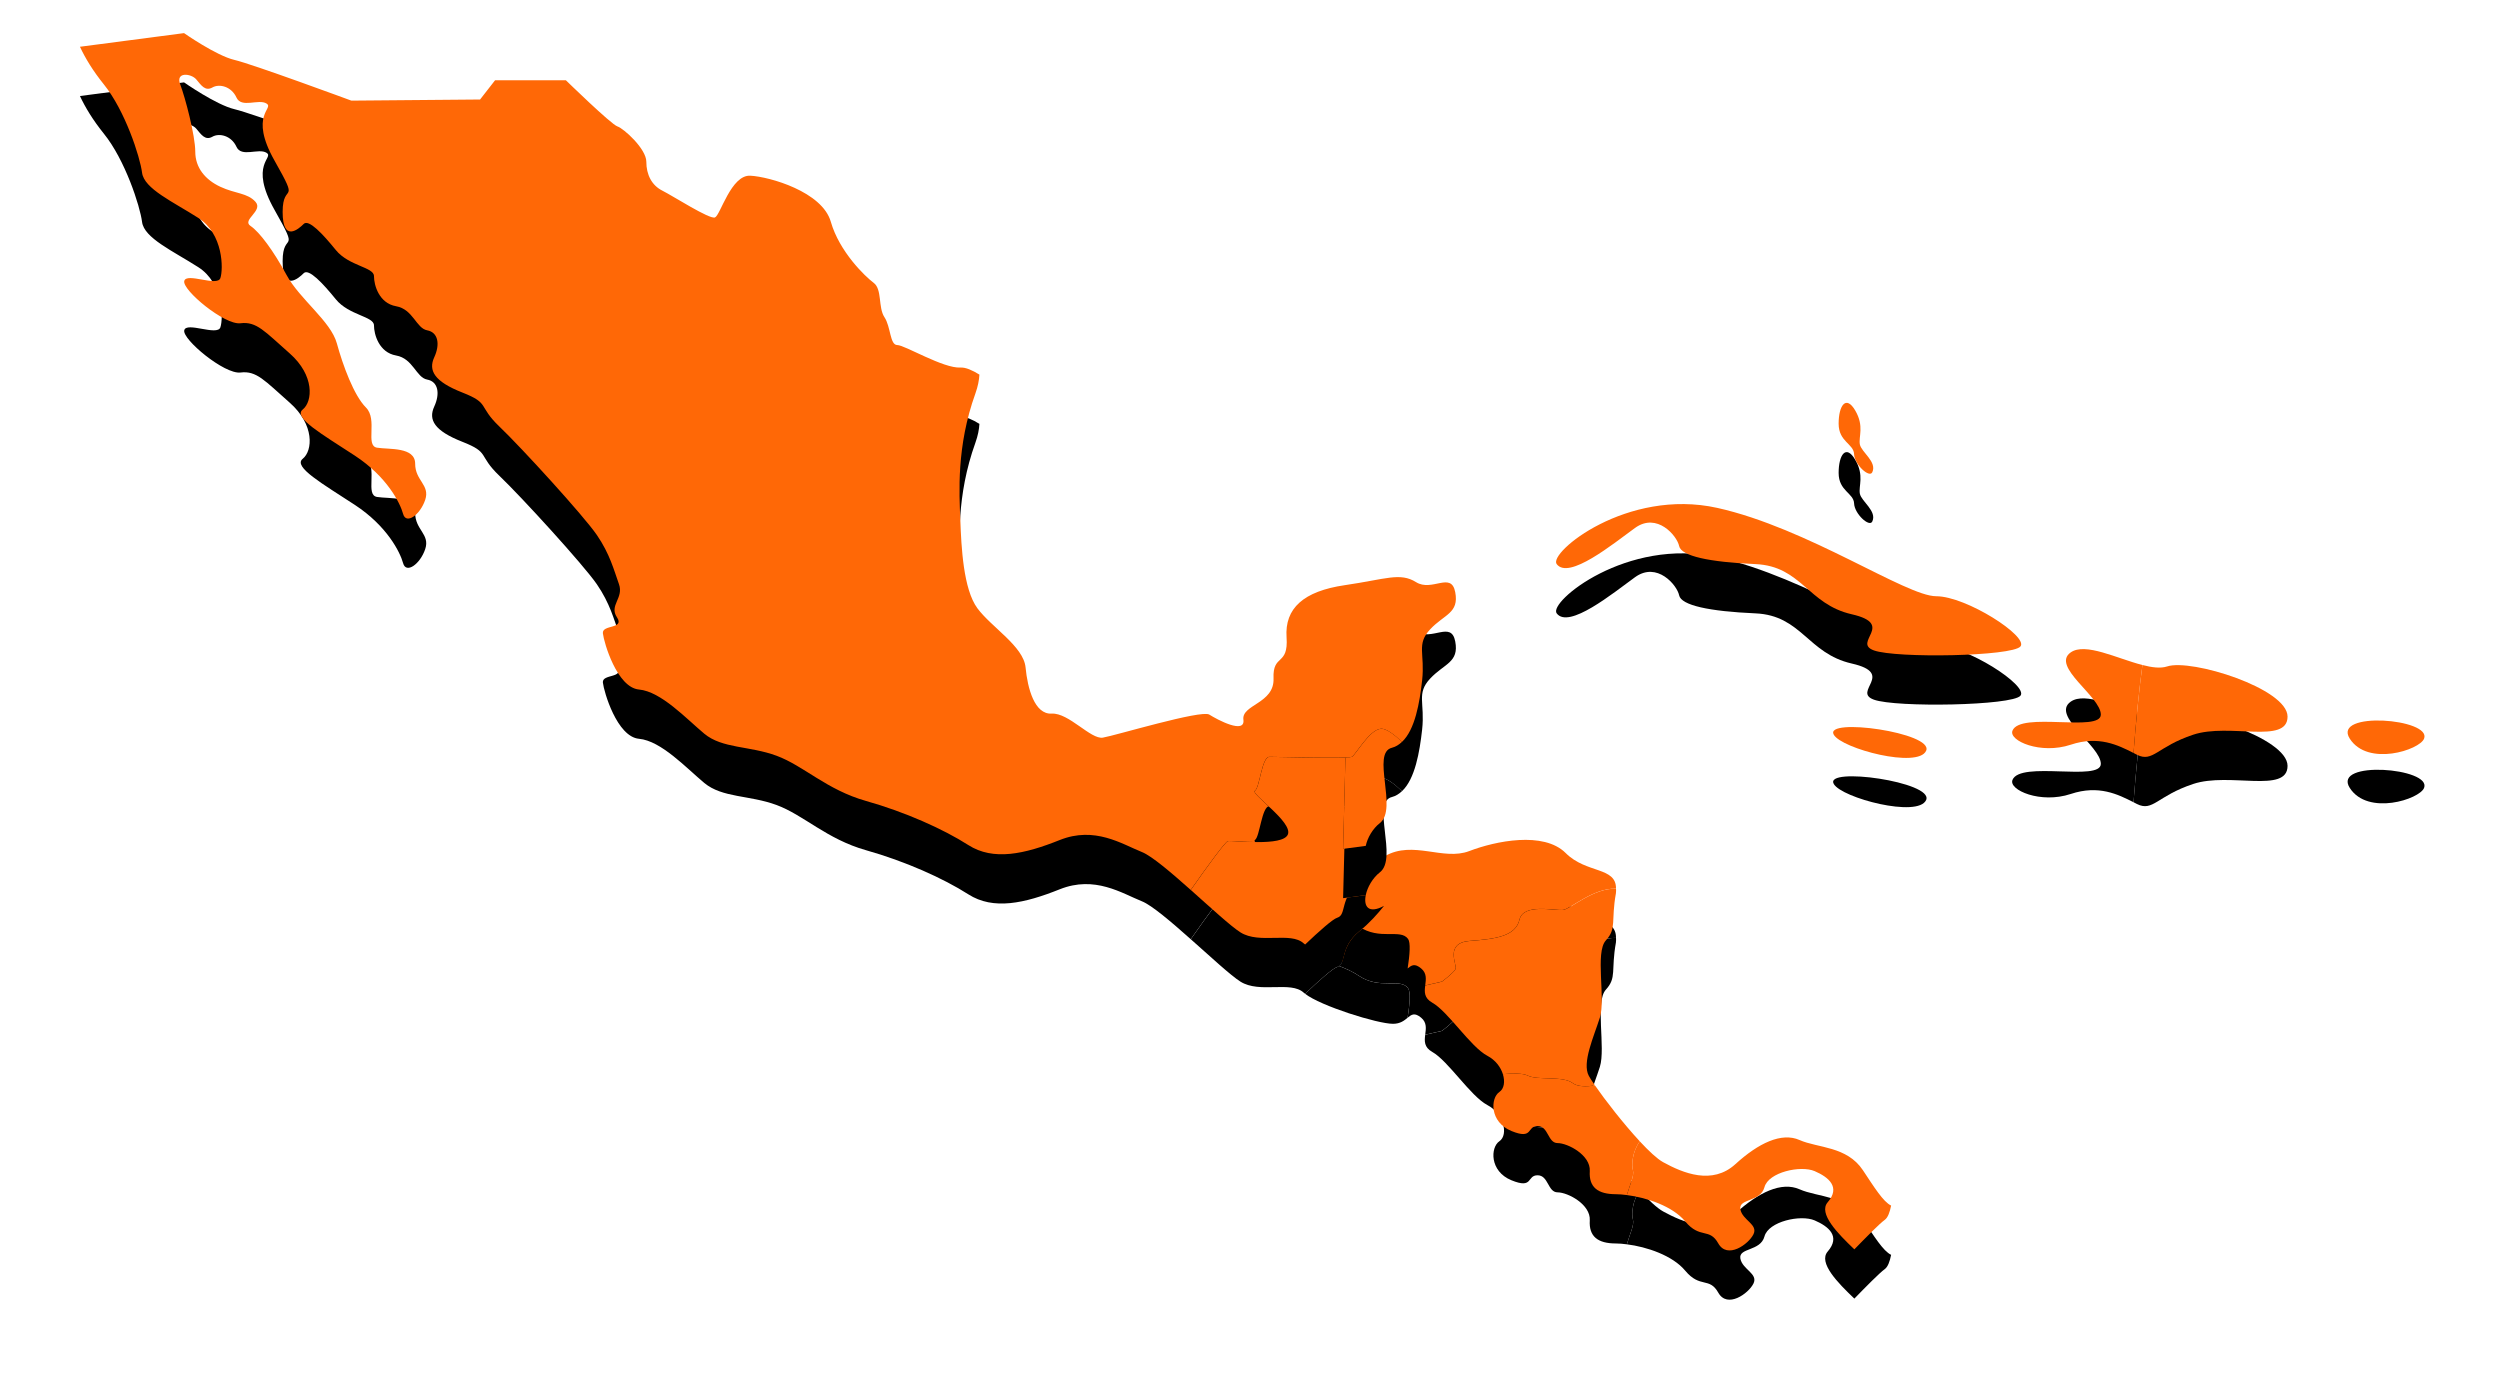
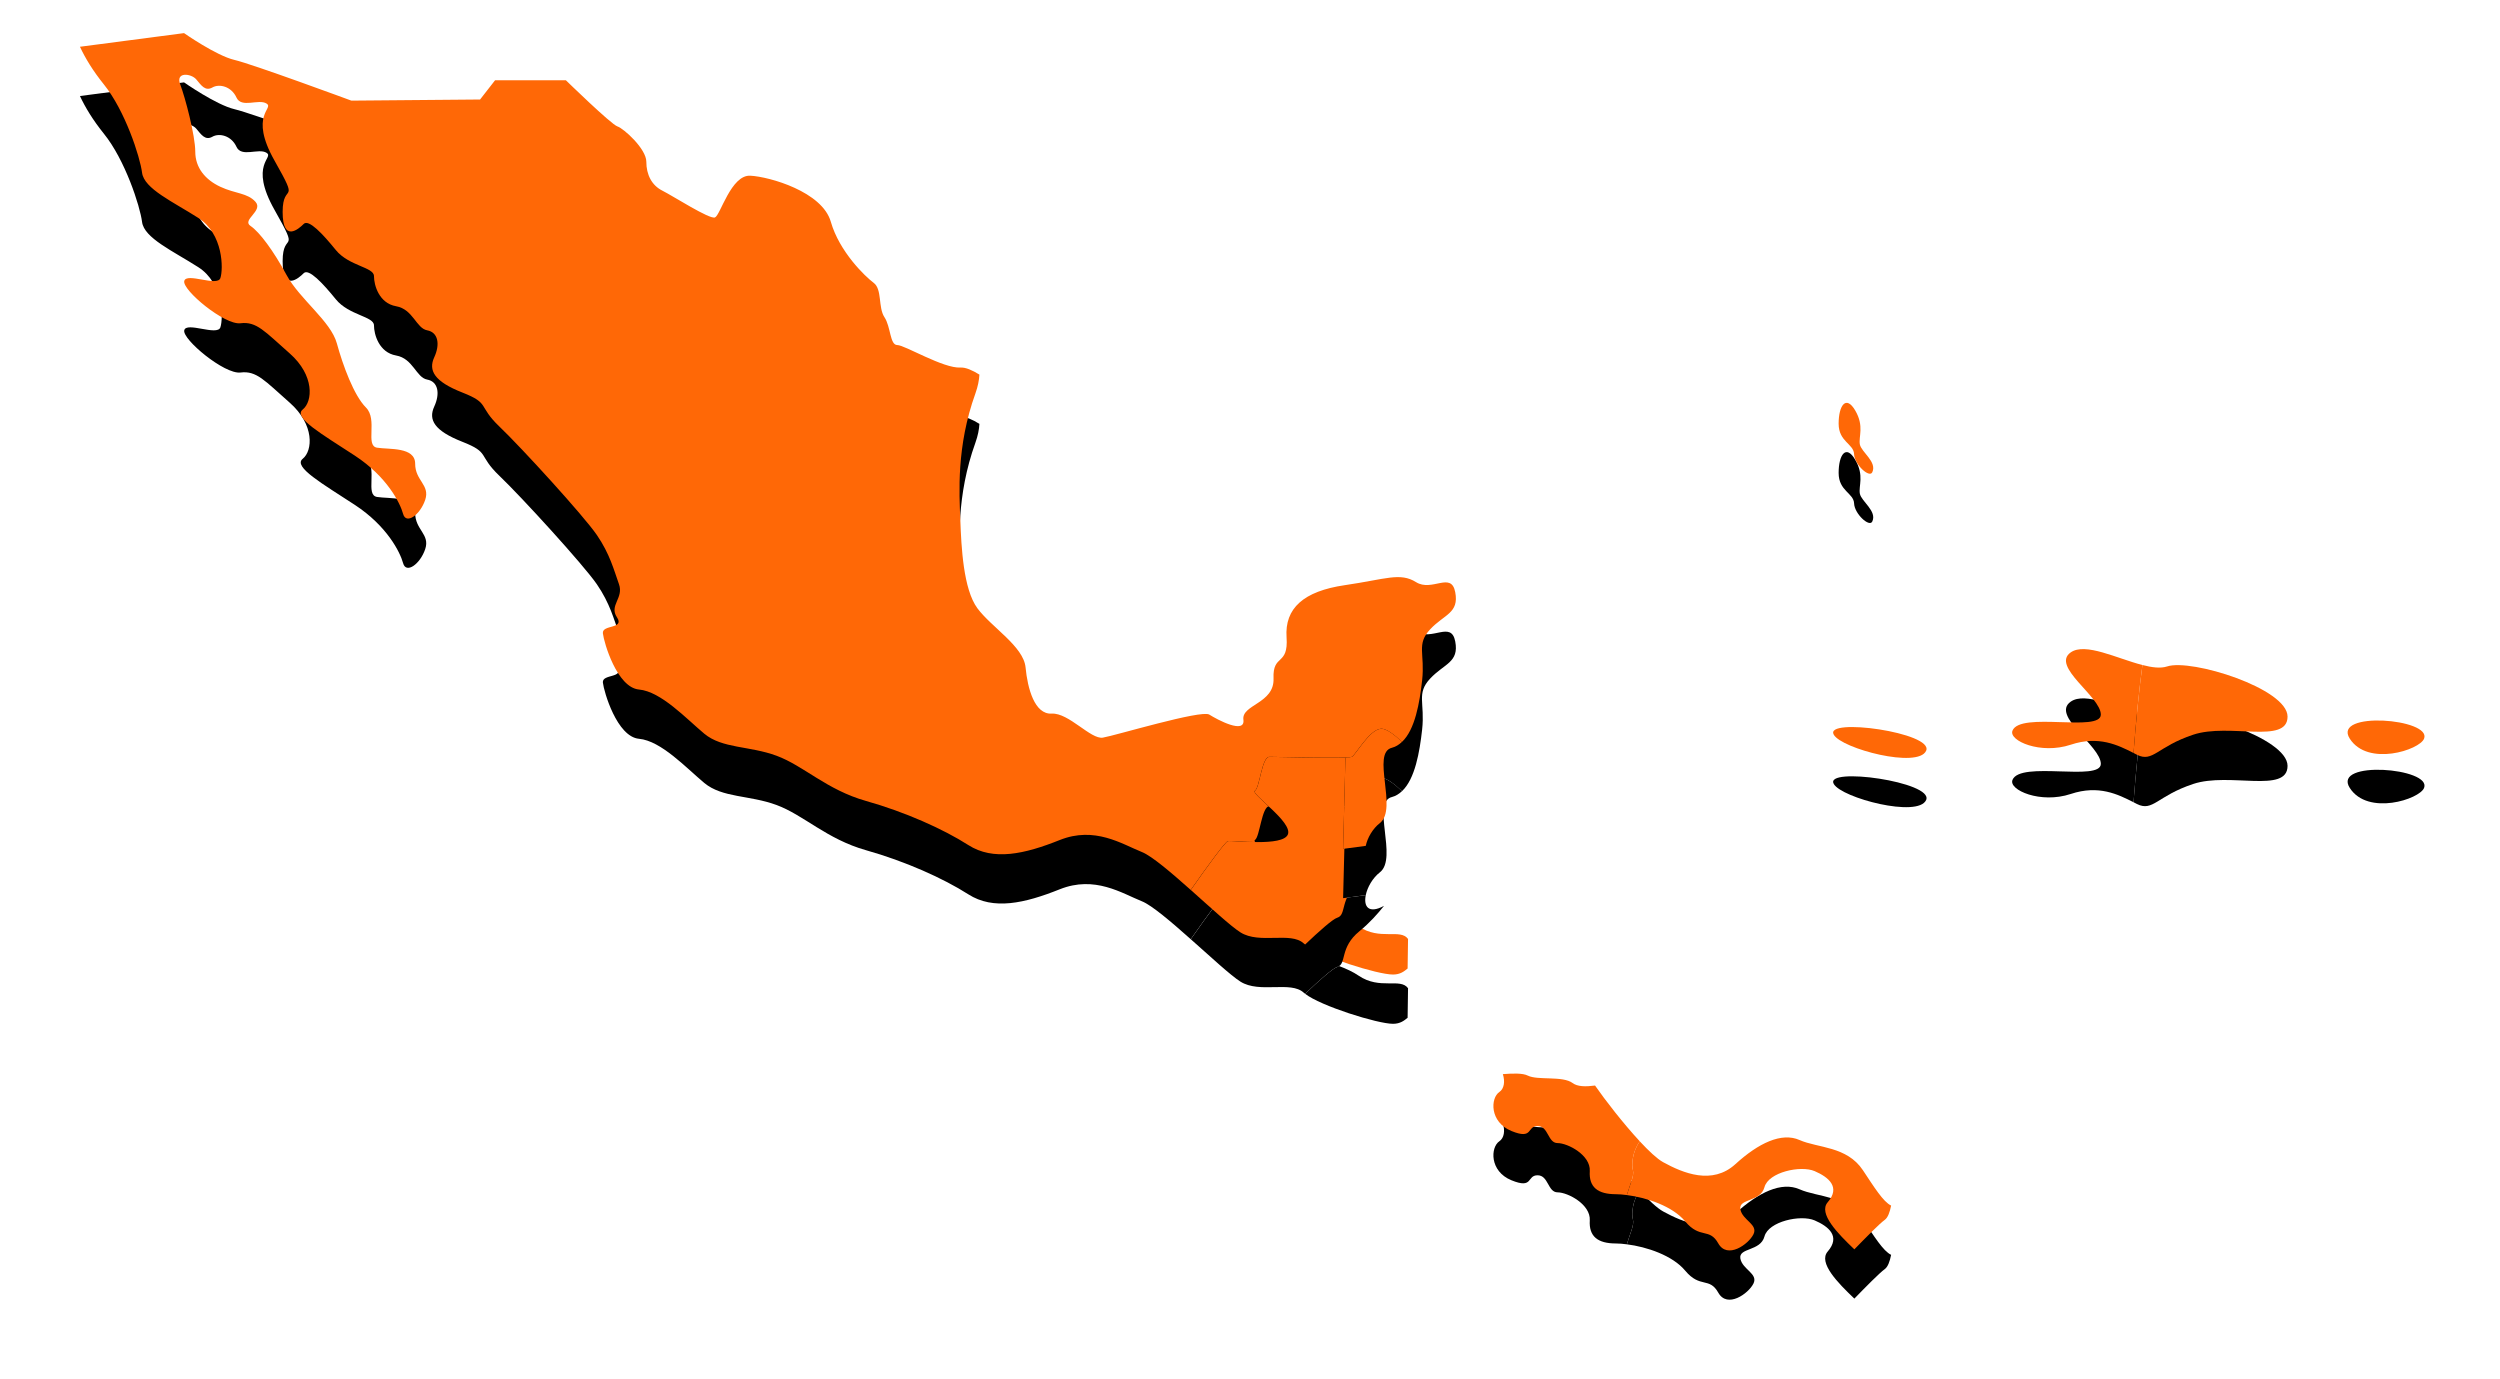
<svg xmlns="http://www.w3.org/2000/svg" xmlns:xlink="http://www.w3.org/1999/xlink" width="203px" height="112px" viewBox="0 0 203 112" version="1.1">
  <title>Central America</title>
  <desc>Created with Sketch.</desc>
  <defs>
-     <path d="M108.333,74.243 C107.703,73.378 106.051,74.4 104.319,73.223 C103.865,72.914 103.305,72.656 102.72,72.437 C102.68,72.463 102.643,72.495 102.588,72.518 C102.218,72.623 101.078,73.648 99.975,74.695 C101.219,75.676 105.849,77.133 107.114,77.133 C107.709,77.133 108.03,76.861 108.298,76.643 C108.477,75.496 108.545,74.535 108.333,74.243 Z" id="path-1" />
+     <path d="M108.333,74.243 C107.703,73.378 106.051,74.4 104.319,73.223 C103.865,72.914 103.305,72.656 102.72,72.437 C102.68,72.463 102.643,72.495 102.588,72.518 C102.218,72.623 101.078,73.648 99.975,74.695 C101.219,75.676 105.849,77.133 107.114,77.133 C107.709,77.133 108.03,76.861 108.298,76.643 Z" id="path-1" />
    <filter x="-147.2%" y="-181.0%" width="394.5%" height="632.4%" filterUnits="objectBoundingBox" id="filter-2">
      <feOffset dx="0" dy="4" in="SourceAlpha" result="shadowOffsetOuter1" />
      <feGaussianBlur stdDeviation="3.5" in="shadowOffsetOuter1" result="shadowBlurOuter1" />
      <feColorMatrix values="0 0 0 0 0   0 0 0 0 0   0 0 0 0 0  0 0 0 0.01 0" type="matrix" in="shadowBlurOuter1" />
    </filter>
-     <path d="M112.19,76.681 C112.347,76.367 111.244,74.555 113.369,74.398 C115.495,74.242 117.067,74.006 117.383,72.669 C117.699,71.333 120.216,71.961 120.924,71.883 C121.51,71.818 123.385,70.09 125.219,70.159 C125.246,68.37 122.813,68.949 121.135,67.268 C119.341,65.479 115.428,66.293 113.309,67.105 C111.189,67.919 108.744,66.21 106.463,67.513 C106.433,67.526 106.411,67.538 106.384,67.552 C105.885,68.18 105.2,68.954 104.399,69.6 C102.862,70.847 103.287,72.077 102.722,72.433 C103.306,72.653 103.867,72.911 104.321,73.22 C106.053,74.397 107.705,73.377 108.334,74.24 C108.546,74.533 108.479,75.494 108.3,76.638 C108.62,76.378 108.865,76.196 109.398,76.638 C109.875,77.034 109.789,77.531 109.727,78.018 L111.089,77.702 C111.087,77.705 112.033,76.998 112.19,76.681 Z" id="path-3" />
    <filter x="-55.6%" y="-71.9%" width="211.1%" height="311.5%" filterUnits="objectBoundingBox" id="filter-4">
      <feOffset dx="0" dy="4" in="SourceAlpha" result="shadowOffsetOuter1" />
      <feGaussianBlur stdDeviation="3.5" in="shadowOffsetOuter1" result="shadowBlurOuter1" />
      <feColorMatrix values="0 0 0 0 0   0 0 0 0 0   0 0 0 0 0  0 0 0 0.01 0" type="matrix" in="shadowBlurOuter1" />
    </filter>
    <path d="M93.697,66.298 C94.09,66.218 98.182,66.774 98.575,65.749 C98.969,64.729 95.506,62.447 95.899,62.205 C96.291,61.973 96.448,59.455 97.076,59.455 C97.708,59.455 103.454,59.612 103.766,59.455 C104.082,59.296 105.183,57.253 106.127,57.174 C106.558,57.138 107.232,57.664 107.841,58.242 C108.9,57.259 109.275,55.051 109.476,53.255 C109.72,51.058 108.986,50.324 110.128,49.102 C111.27,47.878 112.491,47.798 112.165,46.084 C111.838,44.375 110.29,46.084 108.986,45.271 C107.683,44.457 106.541,45.029 103.198,45.516 C99.856,46.003 98.308,47.39 98.469,49.749 C98.633,52.116 97.329,51.056 97.411,53.091 C97.491,55.128 94.803,55.211 94.964,56.435 C95.128,57.656 92.844,56.435 92.193,56.024 C91.541,55.616 84.529,57.738 83.552,57.896 C82.574,58.06 80.779,55.862 79.396,55.946 C78.011,56.024 77.439,53.908 77.276,52.194 C77.112,50.484 74.504,48.934 73.362,47.388 C72.221,45.839 72.059,42.415 71.977,40.214 C71.894,38.017 71.649,34.269 73.201,29.953 C73.408,29.372 73.504,28.868 73.529,28.418 C72.965,28.069 72.415,27.821 71.999,27.845 C70.606,27.934 67.47,26.018 66.859,26.018 C66.252,26.018 66.338,24.539 65.817,23.756 C65.294,22.97 65.641,21.49 64.945,20.969 C64.248,20.449 62.159,18.446 61.462,16.007 C60.765,13.568 56.496,12.352 54.929,12.267 C53.364,12.178 52.49,15.488 52.055,15.657 C51.622,15.833 48.659,13.92 47.789,13.484 C46.917,13.049 46.482,12.178 46.482,11.134 C46.482,10.087 44.653,8.434 44.13,8.263 C43.607,8.086 39.949,4.517 39.949,4.517 L34.2,4.517 L32.982,6.08 L22.531,6.171 C22.531,6.171 14.519,3.211 13.038,2.866 C11.559,2.519 8.944,0.689 8.944,0.689 L0.492,1.797 C0.926,2.724 1.53,3.729 2.436,4.857 C4.15,6.976 5.371,10.721 5.536,12.025 C5.698,13.328 8.063,14.389 10.101,15.695 C12.14,16.993 12.14,19.848 11.895,20.579 C11.65,21.312 9.123,20.091 8.961,20.824 C8.798,21.557 12.221,24.407 13.526,24.249 C14.831,24.084 15.483,24.899 17.52,26.693 C19.558,28.485 19.396,30.602 18.58,31.254 C17.765,31.907 20.21,33.291 22.82,35.002 C25.427,36.714 26.487,38.831 26.732,39.728 C26.975,40.624 28.117,39.811 28.527,38.587 C28.933,37.366 27.711,37.039 27.711,35.653 C27.711,34.269 25.59,34.511 24.612,34.352 C23.633,34.187 24.693,32.068 23.716,31.092 C22.737,30.113 21.841,27.669 21.351,25.878 C20.863,24.084 18.336,22.295 17.276,20.341 C16.218,18.381 15.076,16.836 14.341,16.345 C13.608,15.857 15.4,15.124 14.748,14.391 C14.096,13.658 13.116,13.739 11.895,13.168 C10.671,12.598 9.856,11.622 9.856,10.318 C9.856,9.012 9.04,5.918 8.635,4.859 C8.226,3.8 9.531,3.964 9.938,4.449 C10.346,4.939 10.671,5.429 11.243,5.104 C11.813,4.777 12.791,5.019 13.2,5.918 C13.606,6.813 14.993,5.999 15.645,6.408 C16.296,6.815 14.176,7.304 16.296,11.051 C18.416,14.8 16.95,12.68 16.95,15.207 C16.95,17.732 18.255,16.593 18.661,16.183 C19.068,15.775 20.21,16.996 21.27,18.304 C22.33,19.609 24.367,19.686 24.367,20.419 C24.367,21.155 24.775,22.623 26.162,22.866 C27.547,23.109 27.792,24.659 28.688,24.822 C29.585,24.985 29.748,25.964 29.258,27.019 C28.77,28.082 29.258,28.976 31.542,29.873 C33.825,30.769 32.765,30.932 34.558,32.643 C36.352,34.355 41.405,39.892 42.465,41.442 C43.525,42.989 43.852,44.293 44.259,45.431 C44.667,46.574 43.443,47.145 44.095,48.123 C44.747,49.102 42.872,48.694 42.954,49.426 C43.035,50.162 44.095,53.828 45.889,53.99 C47.682,54.153 49.719,56.35 51.187,57.575 C52.655,58.796 54.855,58.551 57.057,59.367 C59.259,60.18 61.132,62.137 64.312,63.035 C67.491,63.931 70.591,65.316 72.627,66.618 C74.664,67.921 77.192,67.354 80.046,66.212 C82.899,65.069 85.099,66.535 86.729,67.188 C87.533,67.51 89.11,68.86 90.687,70.264 C92.13,68.2 93.513,66.337 93.697,66.298 Z" id="path-5" />
    <filter x="-11.2%" y="-12.2%" width="122.4%" height="135.9%" filterUnits="objectBoundingBox" id="filter-6">
      <feOffset dx="0" dy="4" in="SourceAlpha" result="shadowOffsetOuter1" />
      <feGaussianBlur stdDeviation="3.5" in="shadowOffsetOuter1" result="shadowBlurOuter1" />
      <feColorMatrix values="0 0 0 0 0   0 0 0 0 0   0 0 0 0 0  0 0 0 0.01 0" type="matrix" in="shadowBlurOuter1" />
    </filter>
    <path d="M104.398,69.604 C105.197,68.957 105.883,68.185 106.383,67.555 C105.103,68.246 104.713,67.585 104.902,66.683 L103.061,66.929 L103.251,59.505 C101.767,59.57 97.61,59.457 97.08,59.457 C96.451,59.457 96.294,61.974 95.902,62.206 C95.509,62.447 98.972,64.729 98.578,65.75 C98.185,66.774 94.091,66.22 93.7,66.3 C93.516,66.337 92.133,68.202 90.691,70.266 C92.317,71.708 93.939,73.212 94.724,73.708 C96.274,74.686 98.801,73.626 99.861,74.604 C99.892,74.632 99.938,74.664 99.977,74.694 C101.079,73.647 102.219,72.623 102.59,72.517 C103.375,72.275 102.746,70.941 104.398,69.604 Z" id="path-7" />
    <filter x="-79.7%" y="-55.8%" width="259.3%" height="264.1%" filterUnits="objectBoundingBox" id="filter-8">
      <feOffset dx="0" dy="4" in="SourceAlpha" result="shadowOffsetOuter1" />
      <feGaussianBlur stdDeviation="3.5" in="shadowOffsetOuter1" result="shadowBlurOuter1" />
      <feColorMatrix values="0 0 0 0 0   0 0 0 0 0   0 0 0 0 0  0 0 0 0.01 0" type="matrix" in="shadowBlurOuter1" />
    </filter>
    <path d="M103.768,59.457 C103.719,59.482 103.524,59.497 103.25,59.505 L103.06,66.929 L104.9,66.683 C105.032,66.047 105.451,65.295 106.053,64.826 C107.521,63.683 105.319,59.122 107.031,58.716 C107.345,58.637 107.607,58.458 107.846,58.237 C107.237,57.659 106.562,57.137 106.128,57.173 C105.186,57.253 104.085,59.298 103.768,59.457 Z" id="path-9" />
    <filter x="-261.2%" y="-87.1%" width="622.3%" height="356.2%" filterUnits="objectBoundingBox" id="filter-10">
      <feOffset dx="0" dy="4" in="SourceAlpha" result="shadowOffsetOuter1" />
      <feGaussianBlur stdDeviation="3.5" in="shadowOffsetOuter1" result="shadowBlurOuter1" />
      <feColorMatrix values="0 0 0 0 0   0 0 0 0 0   0 0 0 0 0  0 0 0 0.01 0" type="matrix" in="shadowBlurOuter1" />
    </filter>
    <path d="M162.142,50.975 C160.51,52.117 164.587,54.561 164.587,56.026 C164.587,57.492 158.045,55.751 157.413,57.331 C157.087,58.148 159.697,59.286 162.143,58.471 C164.419,57.714 165.983,58.504 167.244,59.143 C167.426,56.677 167.709,53.891 167.966,52 C165.898,51.471 163.327,50.143 162.142,50.975 Z" id="path-11" />
    <filter x="-118.1%" y="-100.8%" width="336.3%" height="396.4%" filterUnits="objectBoundingBox" id="filter-12">
      <feOffset dx="0" dy="4" in="SourceAlpha" result="shadowOffsetOuter1" />
      <feGaussianBlur stdDeviation="3.5" in="shadowOffsetOuter1" result="shadowBlurOuter1" />
      <feColorMatrix values="0 0 0 0 0   0 0 0 0 0   0 0 0 0 0  0 0 0 0.01 0" type="matrix" in="shadowBlurOuter1" />
    </filter>
    <path d="M172.087,57.658 C175.022,56.679 179.749,58.471 179.749,56.189 C179.749,53.91 171.922,51.463 169.967,52.116 C169.435,52.29 168.734,52.199 167.965,51.998 C167.706,53.889 167.425,56.674 167.242,59.141 C167.337,59.19 167.431,59.24 167.522,59.286 C168.825,59.937 169.15,58.633 172.087,57.658 Z" id="path-13" />
    <filter x="-99.9%" y="-113.9%" width="299.9%" height="435.0%" filterUnits="objectBoundingBox" id="filter-14">
      <feOffset dx="0" dy="4" in="SourceAlpha" result="shadowOffsetOuter1" />
      <feGaussianBlur stdDeviation="3.5" in="shadowOffsetOuter1" result="shadowBlurOuter1" />
      <feColorMatrix values="0 0 0 0 0   0 0 0 0 0   0 0 0 0 0  0 0 0 0.01 0" type="matrix" in="shadowBlurOuter1" />
    </filter>
-     <path d="M118.06,85.34 C118.869,85.743 120.89,85.34 121.698,85.944 C122.091,86.241 122.754,86.247 123.518,86.146 C123.283,85.804 123.101,85.53 123.011,85.357 C122.441,84.302 123.418,82.182 123.908,80.633 C124.396,79.084 123.5,75.34 124.396,74.361 C125.293,73.381 124.803,72.812 125.213,70.531 C125.238,70.38 125.219,70.282 125.221,70.162 C123.387,70.093 121.512,71.821 120.926,71.886 C120.218,71.964 117.7,71.336 117.385,72.672 C117.069,74.009 115.497,74.245 113.371,74.402 C111.246,74.56 112.348,76.37 112.191,76.684 C112.034,76.999 111.089,77.707 111.089,77.707 L109.727,78.023 C109.663,78.534 109.628,79.036 110.294,79.413 C111.599,80.145 113.393,82.999 114.776,83.732 C115.444,84.084 115.857,84.66 116.034,85.22 C116.832,85.158 117.642,85.128 118.06,85.34 Z" id="path-15" />
    <filter x="-80.5%" y="-53.0%" width="261.0%" height="255.8%" filterUnits="objectBoundingBox" id="filter-16">
      <feOffset dx="0" dy="4" in="SourceAlpha" result="shadowOffsetOuter1" />
      <feGaussianBlur stdDeviation="3.5" in="shadowOffsetOuter1" result="shadowBlurOuter1" />
      <feColorMatrix values="0 0 0 0 0   0 0 0 0 0   0 0 0 0 0  0 0 0 0.01 0" type="matrix" in="shadowBlurOuter1" />
    </filter>
    <path d="M126.593,93.015 C126.472,92.589 126.543,91.506 127.154,90.679 C125.819,89.241 124.319,87.305 123.518,86.146 C122.755,86.247 122.091,86.242 121.698,85.944 C120.89,85.34 118.869,85.743 118.06,85.34 C117.642,85.128 116.832,85.158 116.032,85.219 C116.224,85.823 116.133,86.407 115.753,86.666 C115.02,87.154 114.939,89.11 116.733,89.839 C118.525,90.572 117.955,89.433 118.85,89.433 C119.748,89.433 119.666,90.819 120.481,90.819 C121.298,90.819 123.171,91.795 123.09,93.098 C123.01,94.401 123.741,94.97 125.211,94.97 C125.478,94.97 125.783,94.997 126.1,95.039 C126.351,94.17 126.722,93.464 126.593,93.015 Z" id="path-17" />
    <filter x="-105.1%" y="-86.2%" width="310.3%" height="353.4%" filterUnits="objectBoundingBox" id="filter-18">
      <feOffset dx="0" dy="4" in="SourceAlpha" result="shadowOffsetOuter1" />
      <feGaussianBlur stdDeviation="3.5" in="shadowOffsetOuter1" result="shadowBlurOuter1" />
      <feColorMatrix values="0 0 0 0 0   0 0 0 0 0   0 0 0 0 0  0 0 0 0.01 0" type="matrix" in="shadowBlurOuter1" />
    </filter>
    <path d="M145.265,93.018 C143.962,91.061 141.597,91.225 140.128,90.572 C138.662,89.921 136.788,90.819 134.912,92.53 C133.036,94.24 130.673,93.263 129.041,92.366 C128.558,92.098 127.879,91.461 127.152,90.678 C126.541,91.505 126.471,92.589 126.592,93.013 C126.72,93.462 126.35,94.168 126.1,95.039 C127.714,95.239 129.814,95.945 130.835,97.174 C132.058,98.641 132.792,97.659 133.525,98.965 C134.26,100.269 135.972,99.043 136.378,98.23 C136.787,97.416 135.482,97.091 135.318,96.196 C135.156,95.3 136.95,95.623 137.275,94.399 C137.6,93.179 140.21,92.607 141.35,93.096 C142.492,93.588 143.47,94.399 142.41,95.622 C141.622,96.532 143.23,98.167 144.574,99.447 C145.518,98.477 146.603,97.372 147.052,97.045 C147.297,96.86 147.453,96.428 147.559,95.893 C146.917,95.59 146.17,94.377 145.265,93.018 Z" id="path-19" />
    <filter x="-58.3%" y="-92.6%" width="216.5%" height="372.4%" filterUnits="objectBoundingBox" id="filter-20">
      <feOffset dx="0" dy="4" in="SourceAlpha" result="shadowOffsetOuter1" />
      <feGaussianBlur stdDeviation="3.5" in="shadowOffsetOuter1" result="shadowBlurOuter1" />
      <feColorMatrix values="0 0 0 0 0   0 0 0 0 0   0 0 0 0 0  0 0 0 0.01 0" type="matrix" in="shadowBlurOuter1" />
    </filter>
-     <path d="M151.217,46.414 C148.77,46.414 140.78,40.872 133.445,39.241 C126.108,37.612 119.709,42.884 120.403,43.804 C121.38,45.108 124.966,42.173 126.76,40.872 C128.553,39.569 130.183,41.522 130.346,42.339 C130.51,43.154 132.792,43.642 136.543,43.805 C140.293,43.97 140.78,47.065 144.367,47.88 C147.953,48.697 144.367,50.163 146.16,50.813 C147.955,51.466 157.412,51.301 158.064,50.488 C158.717,49.672 153.662,46.414 151.217,46.414 Z" id="path-21" />
    <filter x="-33.1%" y="-69.2%" width="166.2%" height="303.5%" filterUnits="objectBoundingBox" id="filter-22">
      <feOffset dx="0" dy="4" in="SourceAlpha" result="shadowOffsetOuter1" />
      <feGaussianBlur stdDeviation="3.5" in="shadowOffsetOuter1" result="shadowBlurOuter1" />
      <feColorMatrix values="0 0 0 0 0   0 0 0 0 0   0 0 0 0 0  0 0 0 0.01 0" type="matrix" in="shadowBlurOuter1" />
    </filter>
    <path d="M142.902,57.658 C143.553,58.797 149.748,60.428 150.402,58.961 C151.053,57.492 142.093,56.241 142.902,57.658 Z" id="path-23" />
    <filter x="-164.8%" y="-339.0%" width="429.6%" height="1097.1%" filterUnits="objectBoundingBox" id="filter-24">
      <feOffset dx="0" dy="4" in="SourceAlpha" result="shadowOffsetOuter1" />
      <feGaussianBlur stdDeviation="3.5" in="shadowOffsetOuter1" result="shadowBlurOuter1" />
      <feColorMatrix values="0 0 0 0 0   0 0 0 0 0   0 0 0 0 0  0 0 0 0.01 0" type="matrix" in="shadowBlurOuter1" />
    </filter>
    <path d="M184.802,57.981 C186.271,60.265 190.467,58.901 190.834,57.981 C191.487,56.35 183.336,55.701 184.802,57.981 Z" id="path-25" />
    <filter x="-200.1%" y="-311.6%" width="500.2%" height="1016.3%" filterUnits="objectBoundingBox" id="filter-26">
      <feOffset dx="0" dy="4" in="SourceAlpha" result="shadowOffsetOuter1" />
      <feGaussianBlur stdDeviation="3.5" in="shadowOffsetOuter1" result="shadowBlurOuter1" />
      <feColorMatrix values="0 0 0 0 0   0 0 0 0 0   0 0 0 0 0  0 0 0 0.01 0" type="matrix" in="shadowBlurOuter1" />
    </filter>
    <path d="M146.027,36.35 C145.793,36.833 144.583,35.725 144.552,34.876 C144.519,34.032 143.297,33.873 143.297,32.404 C143.297,30.927 143.894,30.048 144.646,31.334 C145.398,32.621 144.898,33.465 145.022,34.093 C145.147,34.719 146.435,35.504 146.027,36.35 Z" id="path-27" />
    <filter x="-445.0%" y="-147.7%" width="990.0%" height="534.3%" filterUnits="objectBoundingBox" id="filter-28">
      <feOffset dx="0" dy="4" in="SourceAlpha" result="shadowOffsetOuter1" />
      <feGaussianBlur stdDeviation="3.5" in="shadowOffsetOuter1" result="shadowBlurOuter1" />
      <feColorMatrix values="0 0 0 0 0   0 0 0 0 0   0 0 0 0 0  0 0 0 0.01 0" type="matrix" in="shadowBlurOuter1" />
    </filter>
  </defs>
  <g id="DaPro-Wire" stroke="none" stroke-width="1" fill="none" fill-rule="evenodd">
    <g id="Artboard" transform="translate(-245, -399)">
      <g id="World-Regions" transform="translate(63, 105)">
        <g id="Central-America" transform="translate(188, 296)">
          <g id="Shape">
            <use fill="black" fill-opacity="1" filter="url(#filter-2)" xlink:href="#path-1" />
            <use fill="#FF6806" fill-rule="evenodd" xlink:href="#path-1" />
          </g>
          <g id="Shape">
            <use fill="black" fill-opacity="1" filter="url(#filter-4)" xlink:href="#path-3" />
            <use fill="#FF6806" fill-rule="evenodd" xlink:href="#path-3" />
          </g>
          <g id="Shape">
            <use fill="black" fill-opacity="1" filter="url(#filter-6)" xlink:href="#path-5" />
            <use fill="#FF6806" fill-rule="evenodd" xlink:href="#path-5" />
          </g>
          <g id="Shape">
            <use fill="black" fill-opacity="1" filter="url(#filter-8)" xlink:href="#path-7" />
            <use fill="#FF6806" fill-rule="evenodd" xlink:href="#path-7" />
          </g>
          <g id="Shape">
            <use fill="black" fill-opacity="1" filter="url(#filter-10)" xlink:href="#path-9" />
            <use fill="#FF6806" fill-rule="evenodd" xlink:href="#path-9" />
          </g>
          <g id="Shape">
            <use fill="black" fill-opacity="1" filter="url(#filter-12)" xlink:href="#path-11" />
            <use fill="#FF6806" fill-rule="evenodd" xlink:href="#path-11" />
          </g>
          <g id="Shape">
            <use fill="black" fill-opacity="1" filter="url(#filter-14)" xlink:href="#path-13" />
            <use fill="#FF6806" fill-rule="evenodd" xlink:href="#path-13" />
          </g>
          <g id="Shape">
            <use fill="black" fill-opacity="1" filter="url(#filter-16)" xlink:href="#path-15" />
            <use fill="#FF6806" fill-rule="evenodd" xlink:href="#path-15" />
          </g>
          <g id="Shape">
            <use fill="black" fill-opacity="1" filter="url(#filter-18)" xlink:href="#path-17" />
            <use fill="#FF6806" fill-rule="evenodd" xlink:href="#path-17" />
          </g>
          <g id="Shape">
            <use fill="black" fill-opacity="1" filter="url(#filter-20)" xlink:href="#path-19" />
            <use fill="#FF6806" fill-rule="evenodd" xlink:href="#path-19" />
          </g>
          <g id="Shape">
            <use fill="black" fill-opacity="1" filter="url(#filter-22)" xlink:href="#path-21" />
            <use fill="#FF6806" fill-rule="evenodd" xlink:href="#path-21" />
          </g>
          <g id="Shape">
            <use fill="black" fill-opacity="1" filter="url(#filter-24)" xlink:href="#path-23" />
            <use fill="#FF6806" fill-rule="evenodd" xlink:href="#path-23" />
          </g>
          <g id="Shape">
            <use fill="black" fill-opacity="1" filter="url(#filter-26)" xlink:href="#path-25" />
            <use fill="#FF6806" fill-rule="evenodd" xlink:href="#path-25" />
          </g>
          <g id="Shape">
            <use fill="black" fill-opacity="1" filter="url(#filter-28)" xlink:href="#path-27" />
            <use fill="#FF6806" fill-rule="evenodd" xlink:href="#path-27" />
          </g>
        </g>
      </g>
    </g>
  </g>
</svg>